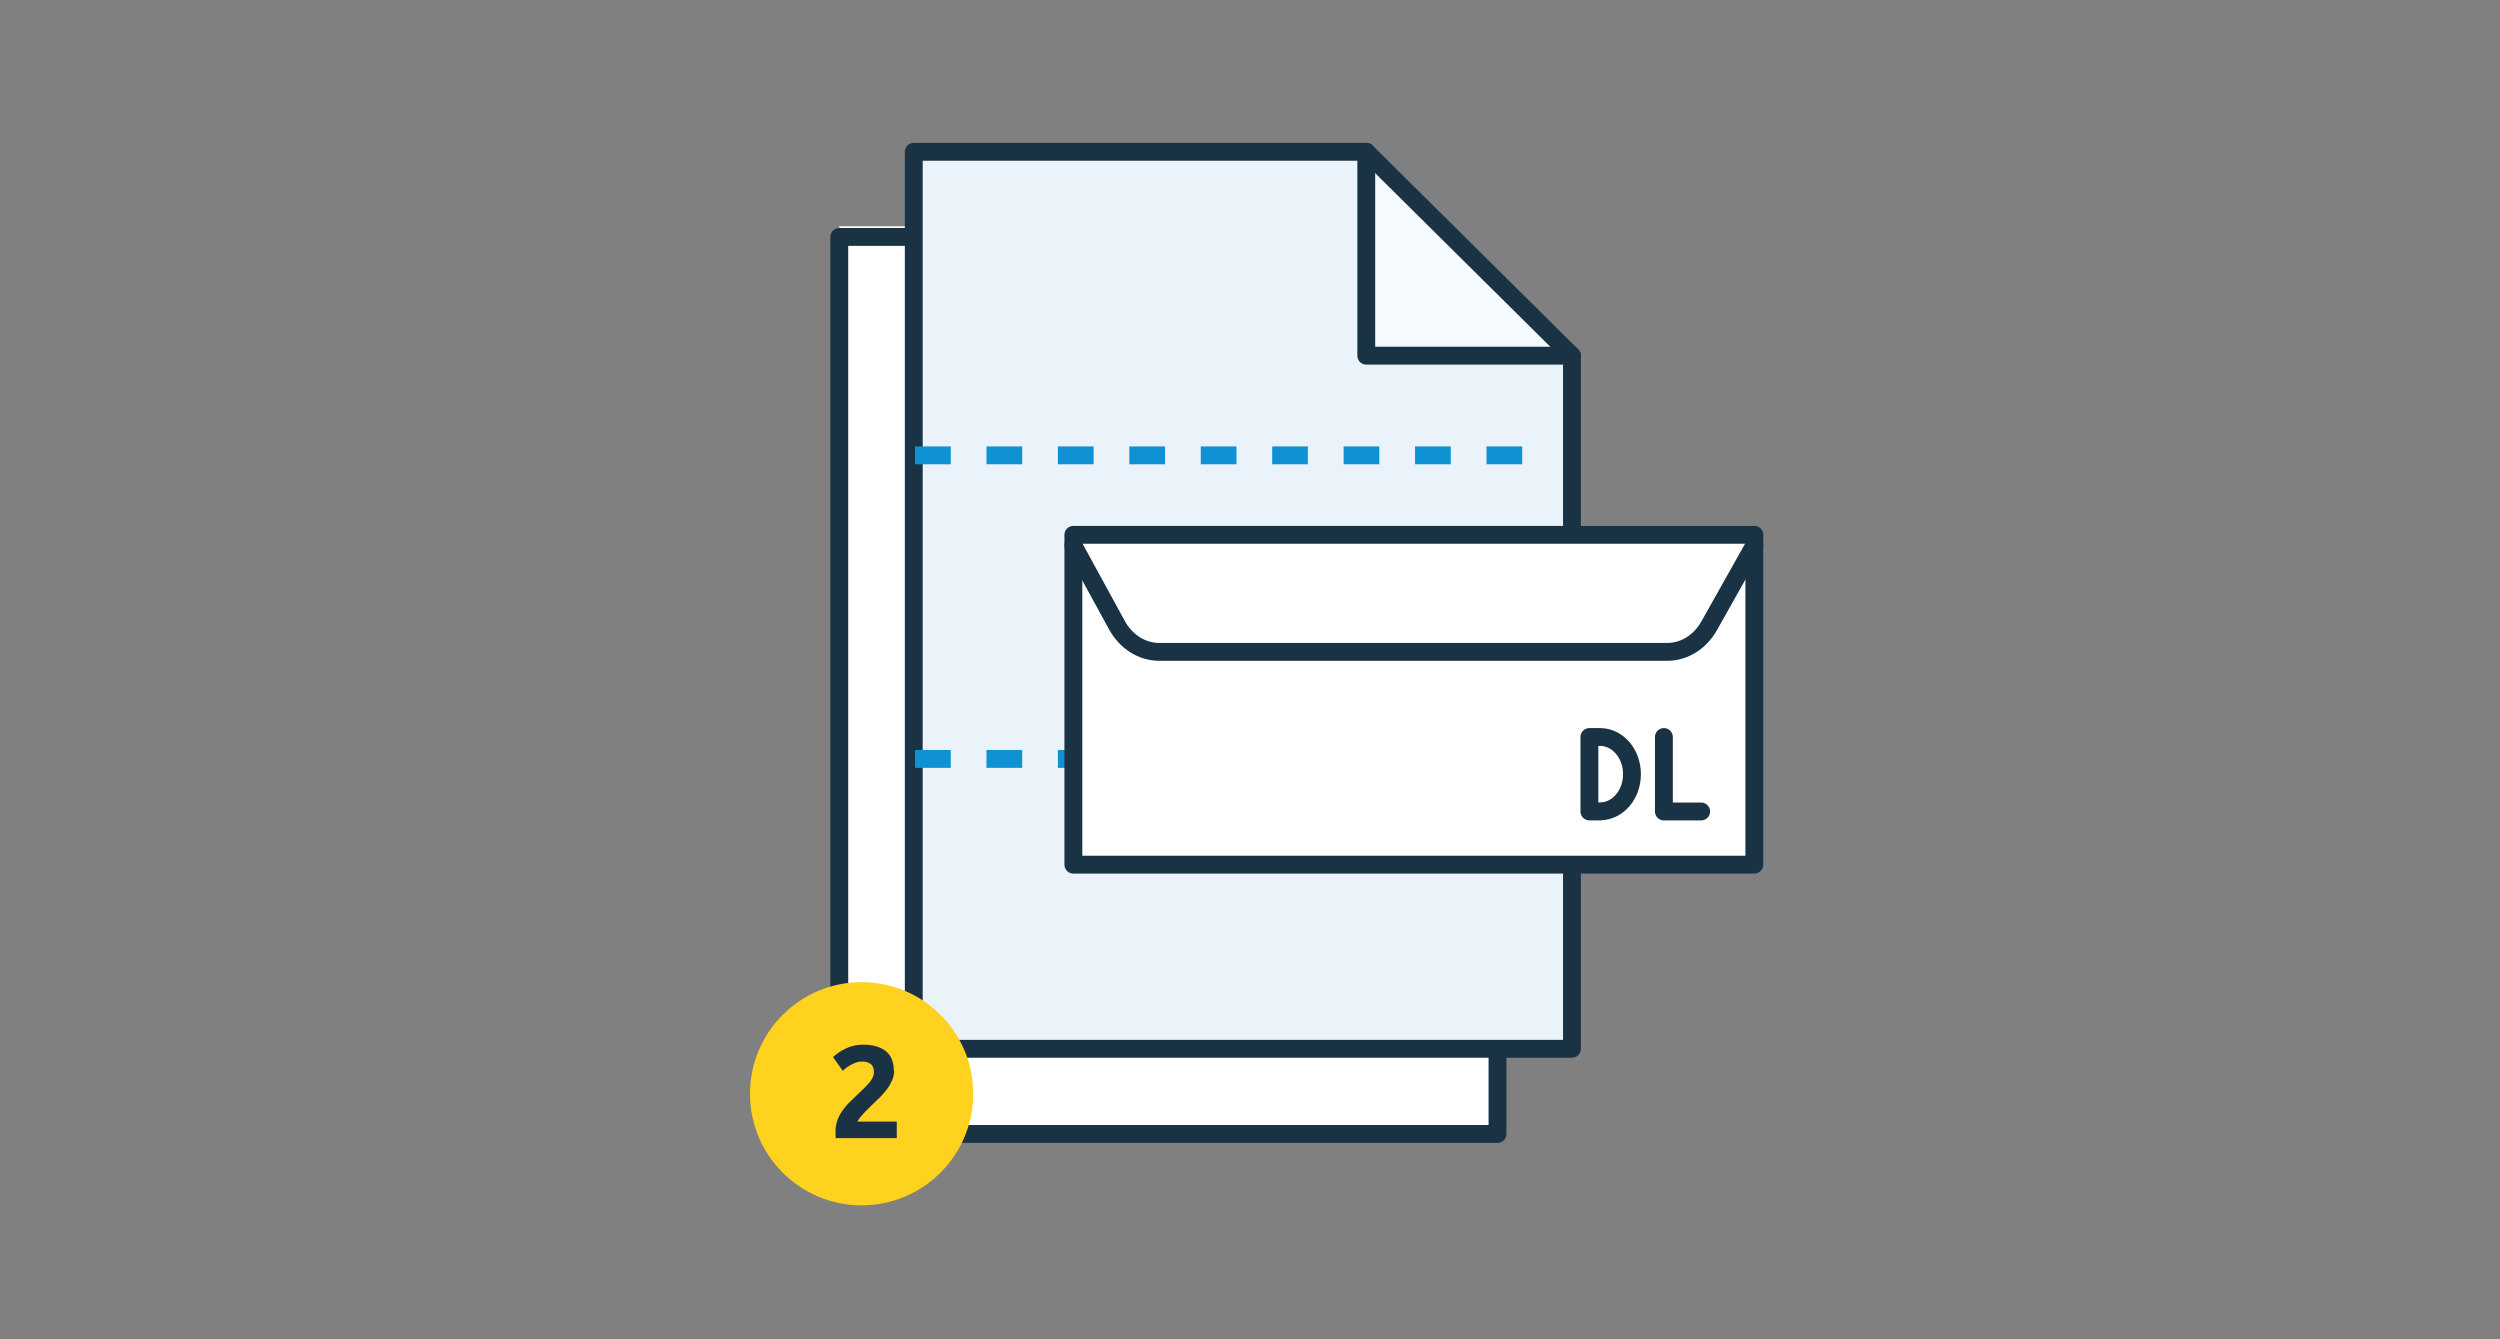
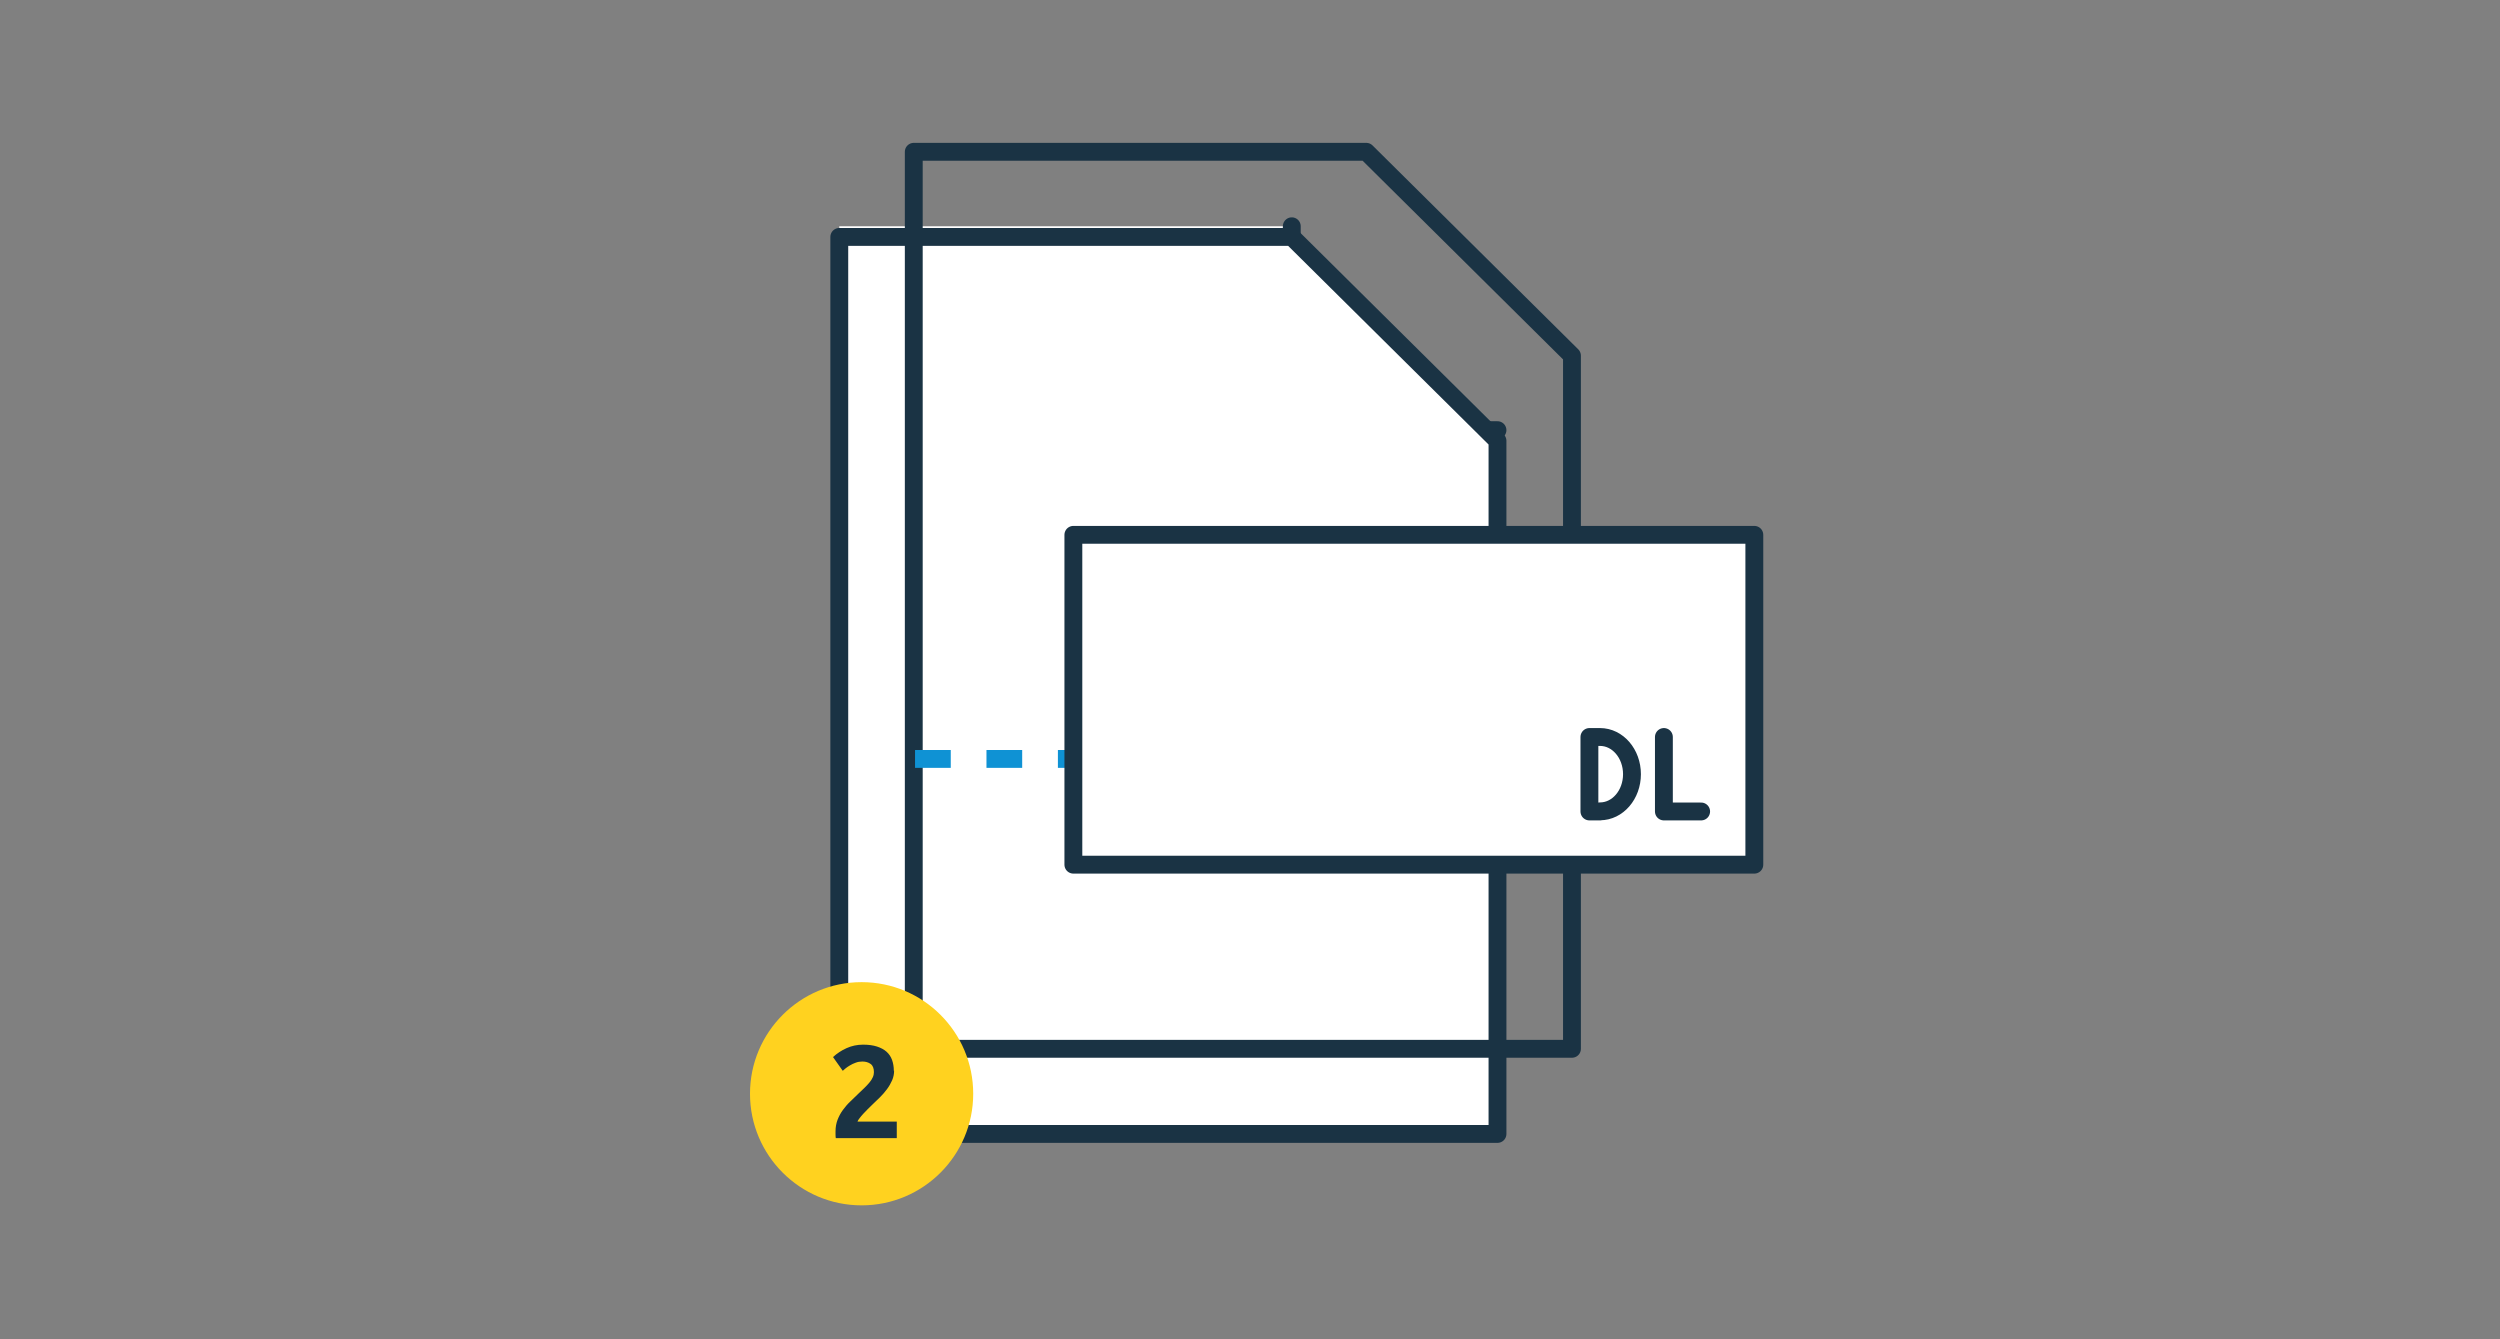
<svg xmlns="http://www.w3.org/2000/svg" fill="none" height="150" viewBox="0 0 280 150" width="280">
  <rect x="0" y="0" width="280" height="150" fill="#808080" stroke="none" />
  <path d="m94 125.808h73.719v-77.631l-23.039-22.835h-50.68z" fill="#fff" />
  <path d="m144.68 25.342v22.835h23.038z" fill="#f6fbff" />
  <path d="m144.68 25.342v22.835h23.038" stroke="#1a3344" stroke-linecap="round" stroke-linejoin="round" stroke-width="2" />
  <path d="m167.719 65.68v-16.311l-23.039-22.835h-50.68v100.466h39.495 34.224z" fill="#fff" stroke="#1a3344" stroke-linecap="round" stroke-linejoin="round" stroke-width="2" />
-   <path d="m102.342 117.466h73.718v-77.631l-23.038-22.835h-50.68z" fill="#eaf2fa" />
-   <path d="m153.022 17v22.835h23.038z" fill="#f6fbff" />
+   <path d="m153.022 17v22.835z" fill="#f6fbff" />
  <g stroke-width="2">
-     <path d="m153.022 17v22.835h23.038" stroke="#1a3344" stroke-linecap="round" stroke-linejoin="round" />
    <path d="m176.06 56.146v-16.311l-23.038-22.835h-50.68v100.466h39.494 34.224z" stroke="#1a3344" stroke-linecap="round" stroke-linejoin="round" />
-     <path d="m102.485 51h72" stroke="#0f92d4" stroke-dasharray="4 4" />
    <path d="m102.485 85h72" stroke="#0f92d4" stroke-dasharray="4 4" />
    <path d="m196.485 59.901h-76.268v36.942h76.268z" fill="#fff" stroke="#1a3344" stroke-linecap="round" stroke-linejoin="round" />
  </g>
-   <path d="m120.217 61.093 4.873 8.916c1.02 1.865 2.813 3.001 4.74 3.001h56.901c1.905 0 3.676-1.102 4.702-2.933l5.052-8.984" fill="#fff" />
-   <path d="m120.217 61.093 4.873 8.916c1.02 1.865 2.813 3.001 4.74 3.001h56.901c1.905 0 3.676-1.102 4.702-2.933l5.052-8.984" stroke="#1a3344" stroke-linecap="round" stroke-linejoin="round" stroke-width="2" />
  <path d="m179.202 90.885h-1.188v-8.342h1.188c1.977 0 3.579 1.858 3.579 4.164s-1.602 4.164-3.579 4.164z" stroke="#1a3344" stroke-linecap="round" stroke-linejoin="round" stroke-width="2" />
  <path d="m186.356 82.543v8.342h4.171" stroke="#1a3344" stroke-linecap="round" stroke-linejoin="round" stroke-width="2" />
  <path d="m96.5 135c6.9 0 12.5-5.6 12.5-12.5s-5.6-12.5-12.5-12.5-12.5 5.6-12.5 12.5 5.6 12.5 12.5 12.5z" fill="#ffd21f" />
  <path d="m100.14 119.91c0 .37-.07.73-.22 1.08-.15.34-.34.68-.58 1s-.5.63-.8.92c-.3.3-.59.58-.87.84-.15.14-.31.29-.48.47-.17.17-.34.35-.5.52s-.3.34-.42.5c-.12.15-.2.28-.23.38h4.4v1.85h-6.83c-.02-.11-.03-.25-.03-.41v-.35c0-.47.08-.91.23-1.3s.35-.76.6-1.1.52-.66.83-.95c.31-.3.62-.59.92-.89.24-.23.46-.44.67-.64s.39-.4.55-.59.28-.38.37-.58c.09-.19.13-.39.13-.58 0-.43-.12-.74-.37-.92s-.55-.27-.92-.27c-.27 0-.52.04-.75.13-.23.08-.44.18-.64.3-.19.11-.36.23-.5.34s-.24.2-.31.27l-1.09-1.54c.43-.4.94-.74 1.52-1s1.19-.39 1.85-.39c.6 0 1.12.07 1.55.21s.79.33 1.07.58.49.56.62.92.2.77.2 1.22z" fill="#1a3344" />
</svg>